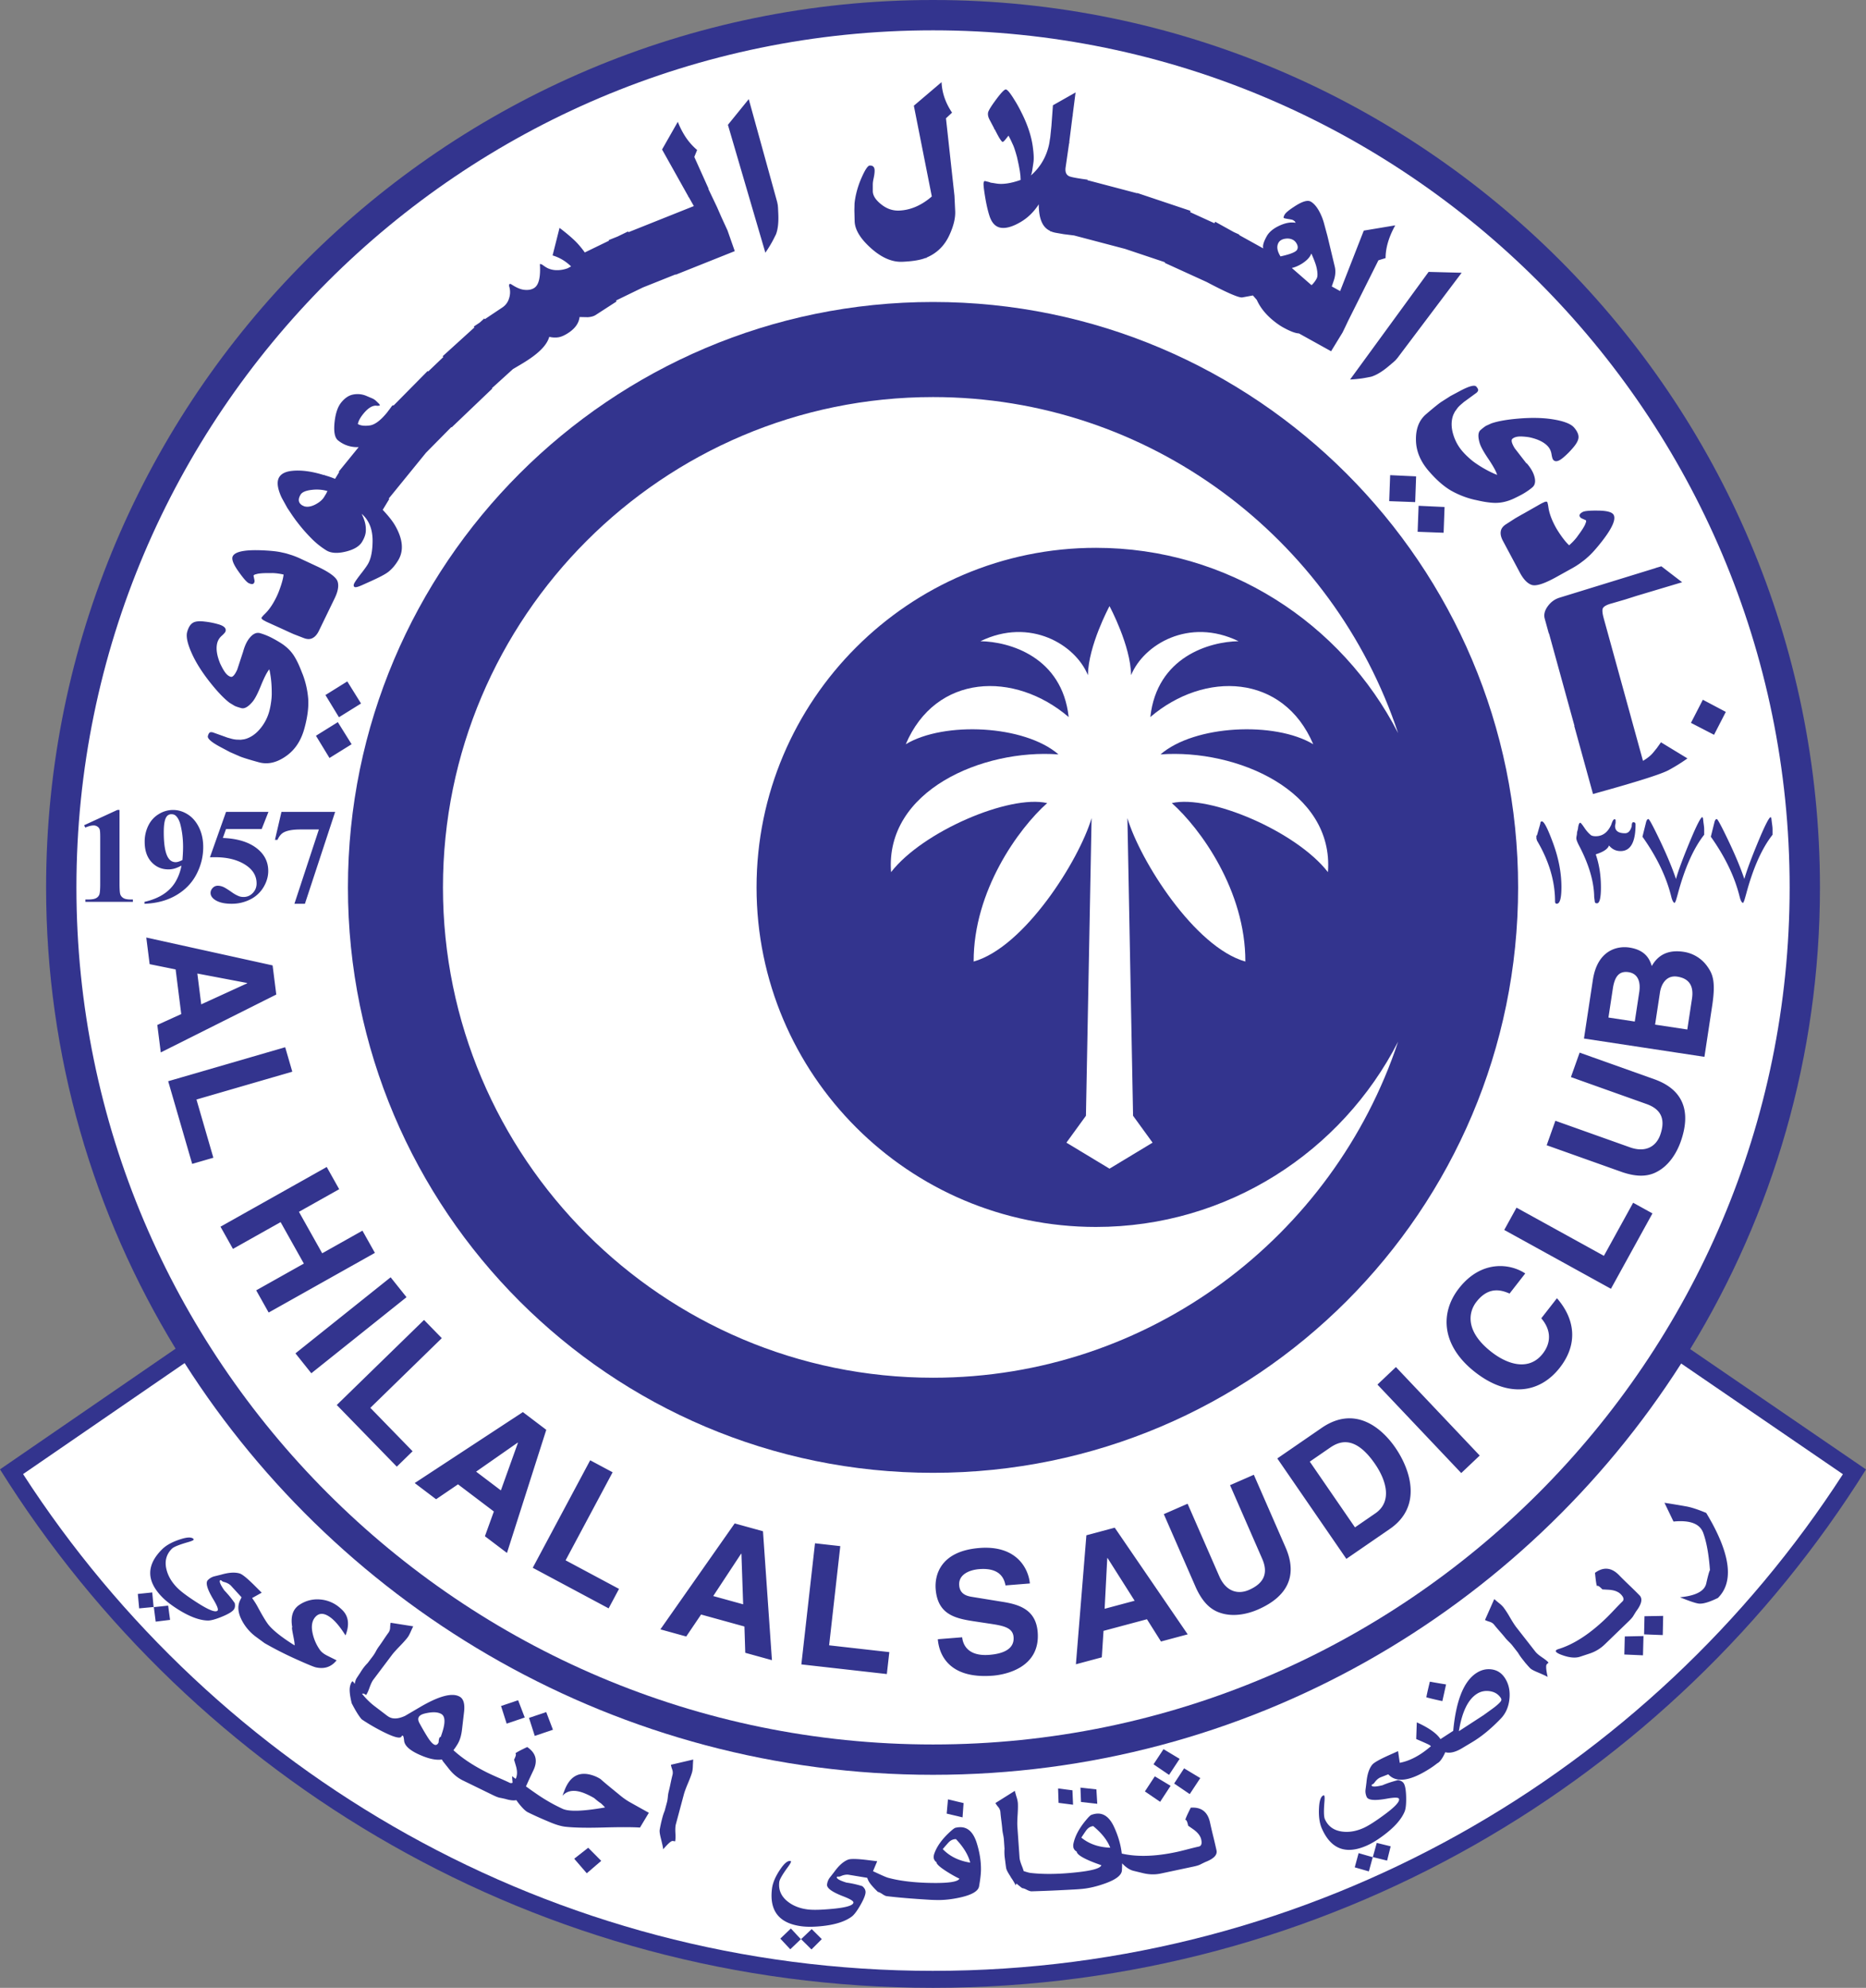
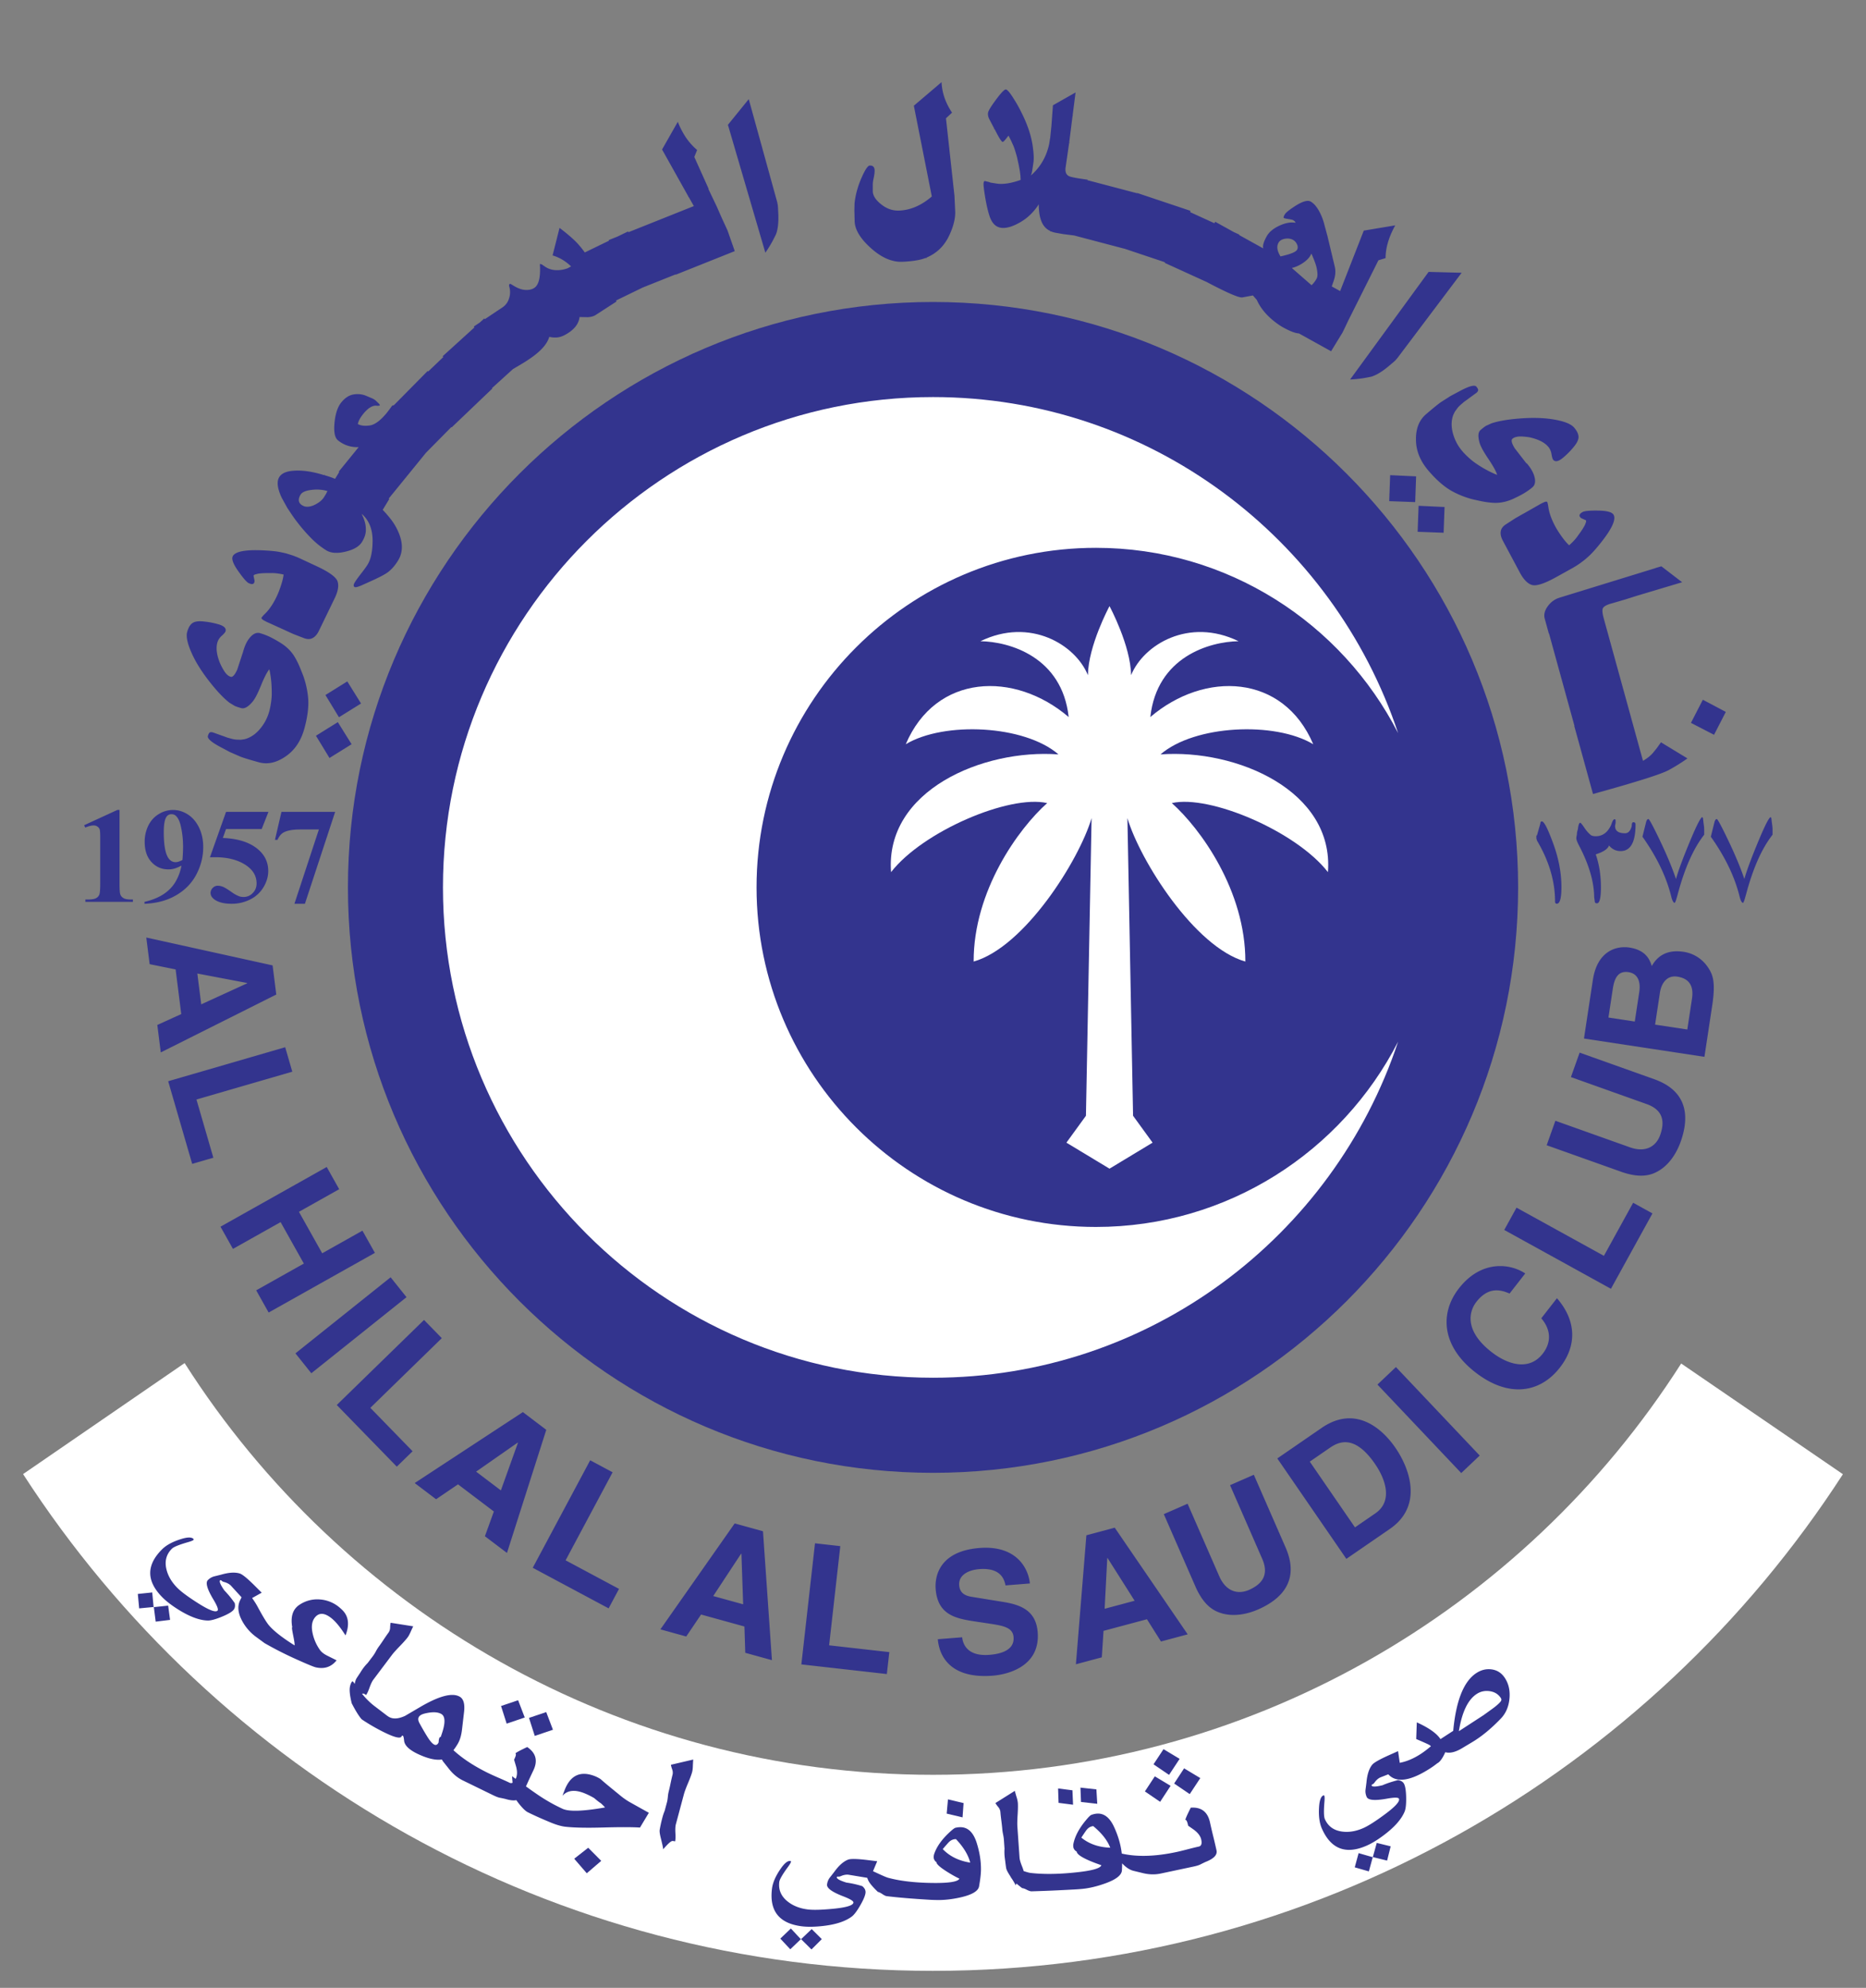
<svg xmlns="http://www.w3.org/2000/svg" viewBox="0 0 199.667 212.588">
  <rect x="0" y="0" width="199.667" height="212.588" fill="#808080" stroke="none" />
  <title>ALHILA 1 - SVG vector logo - www.oklogos.com</title>
-   <path d="M99.837 212.588c42.051 0 79.015-22.174 99.83-55.44l-18.813-12.869c8.805-14.394 13.886-31.302 13.886-49.376C194.74 42.573 152.167 0 99.836 0S4.933 42.573 4.933 94.903c0 18.055 5.069 34.946 13.857 49.33L0 157.139c20.815 33.27 57.782 55.449 99.837 55.449z" fill="#33348e" />
-   <path d="M99.837 3.244c-50.542 0-91.66 41.118-91.66 91.659 0 50.541 41.118 91.659 91.66 91.659 50.54 0 91.659-41.118 91.659-91.659 0-50.541-41.119-91.659-91.659-91.659z" fill="#fff" />
  <path d="M99.837 157.51c-34.522 0-62.607-28.085-62.607-62.607 0-34.521 28.085-62.607 62.607-62.607 34.521 0 62.606 28.085 62.606 62.607s-28.085 62.607-62.606 62.607z" fill="#33348e" />
  <path d="M99.837 210.772c40.78 0 76.705-21.18 97.36-53.114l-17.306-11.838c-16.866 26.425-46.447 43.986-80.054 43.986-33.626 0-63.222-17.581-80.083-44.032L2.469 157.646c20.654 31.941 56.581 53.126 97.368 53.126zM124.177 80.68c3.632-3.147 12.229-3.557 16.342-1.089-3.208-7.543-11.621-7.868-17.431-2.906.706-6.453 6.355-8.067 9.442-8.11-5.307-2.58-10.168.364-11.5 3.631.019.002.039.004 0 0-.039-.003-.02-.002 0 0-.045-3.152-2.258-7.285-2.306-7.375l-.004-.008-.005.008c-.048.09-2.261 4.223-2.306 7.375.019-.001.038-.003 0 0-.039.003-.02.001 0 0-1.333-3.268-6.193-6.211-11.5-3.631 3.087.043 8.736 1.657 9.442 8.11-5.811-4.962-14.223-4.638-17.432 2.906 4.113-2.467 12.71-2.058 16.342 1.089-8.11-.605-18.58 3.876-17.915 12.589 3.389-4.357 12.65-8.31 16.705-7.384-3.046 2.706-7.888 9.363-7.868 16.947 5.428-1.531 11.279-10.812 12.62-15.343l-.605 31.836-2.089 2.875 4.606 2.78v.004l.005-.002.004.002v-.004l4.605-2.78-2.088-2.875-.605-31.836c1.341 4.532 7.192 13.812 12.62 15.343.02-7.583-4.822-14.241-7.868-16.947 4.055-.926 13.315 3.026 16.705 7.384.665-8.713-9.804-13.195-17.916-12.589z" fill="#fff" />
  <path d="M149.6 78.401c-6.932-20.852-26.613-35.937-49.763-35.937-28.915 0-52.439 23.523-52.439 52.438s23.524 52.439 52.439 52.439c23.149 0 42.831-15.085 49.763-35.937-6.021 11.749-18.248 19.812-32.332 19.812-20.024 0-36.315-16.291-36.315-36.315 0-20.024 16.291-36.314 36.315-36.314 14.084.001 26.311 8.065 32.332 19.814z" fill="#fff" />
  <path d="M12.79 86.621v7.875c0 .597.026.977.079 1.141s.162.299.329.404c.167.105.434.157.801.157h.221v.25H9.136v-.25h.256c.413 0 .708-.047.884-.143a.733.733 0 0 0 .356-.393c.062-.167.092-.555.092-1.167v-4.97c0-.45-.021-.732-.065-.845a.598.598 0 0 0-.239-.286.712.712 0 0 0-.404-.117c-.243 0-.539.076-.888.227L9 88.254l3.556-1.634h.234zM18.799 92.204c-.341 0-.612-.162-.812-.486-.309-.5-.463-1.41-.463-2.729 0-.791.091-1.327.273-1.608a.612.612 0 0 1 .546-.307c.187 0 .338.052.455.157.219.195.385.5.497.915.195.747.294 1.555.294 2.422 0 .405-.022.874-.068 1.407-.299.152-.54.229-.722.229zm.057 3.535c.958-.561 1.679-1.306 2.163-2.234s.726-1.899.726-2.913c0-.782-.149-1.478-.446-2.089-.297-.611-.696-1.078-1.196-1.399s-1.031-.483-1.592-.483a2.91 2.91 0 0 0-1.515.437c-.486.292-.86.701-1.122 1.229a3.863 3.863 0 0 0-.393 1.743c0 .914.242 1.633.726 2.159.483.525 1.089.788 1.815.788.227 0 .442-.03.647-.088s.454-.165.747-.315a5.213 5.213 0 0 1-.669 1.782c-.318.516-.75.95-1.295 1.299-.545.35-1.21.615-1.993.795v.204c1.307-.05 2.439-.353 3.397-.915zM24.187 86.825h4.539L28 88.663h-3.816l-.339.954c1.633.062 2.891.468 3.772 1.219.724.619 1.086 1.39 1.086 2.312 0 .59-.169 1.168-.507 1.733a3.418 3.418 0 0 1-1.42 1.309 4.356 4.356 0 0 1-2.002.463c-.783 0-1.384-.147-1.805-.441-.292-.209-.438-.446-.438-.712 0-.204.077-.383.23-.541a.725.725 0 0 1 .534-.235c.184 0 .37.038.559.113.189.076.513.274.97.595a3.5 3.5 0 0 0 .743.411c.146.056.312.084.495.084.387 0 .716-.142.987-.425s.407-.624.407-1.022c0-.83-.418-1.506-1.254-2.025s-1.89-.779-3.162-.779c-.129 0-.321.002-.577.007l1.724-4.858zM31.504 96.652l2.616-7.944h-1.992c-.78 0-1.366.102-1.758.306-.274.143-.501.412-.68.806h-.27l.697-2.996h5.745l-3.235 9.828h-1.123zM164.397 89.351v.294c0 .031.009.073.028.125a.402.402 0 0 1 .029.114c1.293 2.176 1.941 4.352 1.941 6.526 0 .159.062.238.188.238.329 0 .494-.595.494-1.783 0-1.516-.3-3.083-.896-4.705-.568-1.545-.965-2.318-1.192-2.318-.113 0-.17.081-.17.242l-.363 1.267h-.059zM170.748 91.368c.371 1.063.556 2.239.556 3.528 0 1.139-.143 1.707-.426 1.707-.139 0-.215-.056-.23-.169l-.046-.352a1.66 1.66 0 0 1-.023-.306c-.054-1.607-.586-3.376-1.598-5.308-.206-.392-.309-.667-.309-.826 0-.061.012-.149.034-.266.023-.116.035-.207.035-.272 0-.064.018-.158.057-.283.038-.124.057-.221.057-.289.053-.362.132-.543.238-.543.053 0 .208.19.466.572.182.271.381.503.602.693.105.118.302.176.59.176.733 0 1.286-.411 1.657-1.233.121-.389.239-.583.352-.583.075 0 .114.042.114.127v.231c0 .038-.01.1-.029.184a.939.939 0 0 0-.028.184c0 .515.355.772 1.067.772.34 0 .579-.253.715-.76 0-.28.057-.42.17-.42.159 0 .238.08.238.239 0 1.899-.533 2.848-1.6 2.848-.5 0-.912-.2-1.237-.601-.133.377-.605.694-1.422.95zM177.575 89.794c-.704-1.468-1.101-2.202-1.192-2.202-.113 0-.201.128-.261.385l-.375 1.505c1.528 2.151 2.554 4.279 3.076 6.384.113.461.242.691.386.691l.114-.238c.075-.249.143-.483.204-.704.741-2.776 1.683-4.891 2.825-6.344v-.567c0-.128-.011-.276-.034-.443a18.9 18.9 0 0 1-.091-.749l-.068-.125c-.159 0-.556.752-1.191 2.255-.817 1.943-1.362 3.397-1.634 4.361-.394-1.179-.98-2.582-1.759-4.209zM186.649 94.004c.272-.963.817-2.417 1.634-4.361.636-1.503 1.033-2.255 1.191-2.255l.068.125c.015.167.045.417.091.749.023.167.034.315.034.443v.567c-1.143 1.453-2.084 3.568-2.826 6.344-.061.22-.129.455-.204.704l-.114.238c-.144 0-.272-.23-.386-.691-.521-2.105-1.547-4.233-3.075-6.384l.375-1.505c.06-.257.147-.385.261-.385.091 0 .488.734 1.191 2.202.779 1.626 1.366 3.029 1.76 4.209zM88.718 175.958l6.441.726-.265 2.346-9.147-1.031 1.46-12.954 2.706.305-1.195 10.608zM79.299 166.162l.035.01.186 5.4-3.203-.884 2.982-4.526zm-4.281 6.503l4.638 1.281.09 2.812 2.853.788-.958-13.788-3.028-.836-7.949 11.329 2.765.764 1.589-2.35zM60.52 166.867l5.716 3.056-1.112 2.082-8.119-4.34 6.146-11.497 2.401 1.284-5.032 9.415zM55.391 154.282l.028.022-1.824 5.086-2.649-2.006 4.445-3.102zm-6.383 4.46l3.836 2.904-.957 2.646 2.36 1.787 4.206-13.167-2.504-1.896-11.575 7.588 2.288 1.732 2.346-1.594zM21.022 117.588l1.808 6.225-2.267.658-2.567-8.84 12.52-3.636.76 2.616-10.254 2.977zM26.442 105.125l.004.036-4.914 2.249-.416-3.296 5.326 1.011zm-7.65-1.45l.602 4.774-2.561 1.165.37 2.937 12.359-6.19-.393-3.116-13.516-2.98.359 2.847 2.78.563zM39.627 150.56l4.522 4.643-1.69 1.647-6.424-6.594 9.338-9.096 1.901 1.95-7.647 7.45zM118.479 166.637l.036-.009 2.893 4.563-3.209.859.28-5.413zm-.4 7.775l4.648-1.243 1.501 2.38 2.859-.765-7.807-11.407-3.034.812-1.121 13.795 2.771-.742.183-2.83zM30.025 130.699l-5.099 2.863-1.333-2.375 11.368-6.383 1.333 2.375-4.307 2.418 2.489 4.434 4.306-2.418 1.333 2.375-11.368 6.382-1.333-2.375 5.098-2.862-2.487-4.434zM33.313 146.863l-1.699-2.128 10.185-8.136 1.7 2.128-10.186 8.136zM158.334 155.663l-1.977 1.873-8.967-9.463 1.977-1.874 8.967 9.464zM137.56 165.489c1.375 3.144.066 5.321-2.945 6.637-1.098.48-2.844.926-4.426.21-.969-.449-1.64-1.304-2.197-2.488l-3.461-7.919 2.545-1.113 3.388 7.753c.728 1.664 2.013 1.974 3.177 1.465 1.713-.749 2.049-1.886 1.416-3.334l-3.439-7.869 2.545-1.113 3.397 7.771zM140.15 156.313l2.154-1.482c.957-.659 2.644-1.443 4.825 1.728 1.215 1.765 1.867 4.026.042 5.282l-2.185 1.502-4.836-7.03zm3.914 10.398l4.653-3.2c3.545-2.439 2.173-6.388.588-8.691-1.4-2.035-4.268-4.602-7.888-2.111l-4.742 3.263 7.389 10.739zM102.954 175.098c.077.722.549 2.069 2.92 1.878 1.285-.103 2.69-.525 2.58-1.902-.082-1.013-1.081-1.206-2.482-1.421l-1.419-.214c-2.139-.319-4.204-.627-4.434-3.488-.116-1.448.457-4.062 4.674-4.401 3.982-.32 5.259 2.201 5.405 3.792l-2.606.209c-.119-.573-.447-1.931-2.818-1.741-1.032.083-2.232.562-2.137 1.738.081 1.013.932 1.164 1.484 1.247l3.23.524c1.809.292 3.496.884 3.683 3.219.315 3.91-3.64 4.573-4.78 4.665-4.741.38-5.775-2.287-5.905-3.898l2.605-.207zM171.622 134.305l3.129-5.677 2.067 1.139-4.443 8.062-11.417-6.292 1.314-2.385 9.35 5.153zM177.013 115.417c3.233 1.151 3.924 3.594 2.822 6.69-.402 1.128-1.272 2.708-2.877 3.37-.99.399-2.073.303-3.316-.102l-8.143-2.898.931-2.617 7.972 2.837c1.71.609 2.816-.115 3.243-1.313.627-1.762.028-2.785-1.461-3.314l-8.091-2.881.932-2.617 7.988 2.845zM161.529 138.337c-.749-.309-2.166-.885-3.551.89-.805 1.031-1.302 3.084 1.604 5.352 1.846 1.441 4.076 2.007 5.495.189.928-1.188.903-2.543-.155-3.784l1.676-2.147c1.898 2.172 2.318 4.85.307 7.426-2.134 2.734-5.511 3.253-9.061.482-3.592-2.804-3.805-6.309-1.738-8.958 2.402-3.078 5.493-2.669 7.099-1.599l-1.676 2.149zM177.099 109.577l.52-3.429c.147-.969.726-1.873 1.857-1.702 1.311.199 1.77 1.04 1.572 2.351l-.502 3.303-3.447-.523zm5.28 3.446l.828-5.458c.401-2.639.059-3.407-.548-4.252a3.786 3.786 0 0 0-2.488-1.517c-1.274-.193-2.594.029-3.426 1.519-.188-.579-.55-1.699-2.4-1.98-1.328-.202-3.426.307-3.905 3.466l-.951 6.265 12.89 1.957zm-10.271-4.203l.469-3.088c.185-1.221.623-1.926 1.682-1.765 1.023.155 1.308 1.062 1.147 2.121l-.48 3.16-2.818-.428zM177.29 80.001l-.4.492c-.247.301-.609.593-1.086.876l-1.304-4.732h.001l-1.599-5.801-1.297-4.701h.001c-.146-.53-.18-.887-.1-1.074.101-.206.406-.38.917-.521l.115-.032 1.362-.396 1.221-.388 4.871-1.456-2.221-1.705-.591.173-.044.022-10.252 3.157c-.494.15-.902.437-1.225.862-.369.48-.492.942-.368 1.389l.438 1.589.021-.005 1.398 5.074 1.326 4.809-.023.006 2.005 7.275c4.576-1.262 7.271-2.111 8.083-2.548a19.21 19.21 0 0 0 2.022-1.258l-2.833-1.722-.438.615zM182.209 74.834l-1.273 2.473 2.471 1.276 1.26-2.449zM168.224 60.772a8.65 8.65 0 0 0 .867-.548l.377-.283c.133-.103.257-.207.373-.315l.099-.087c.317-.277.706-.698 1.167-1.264 1.321-1.618 1.84-2.688 1.557-3.212-.16-.297-.728-.45-1.702-.457-.871-.011-1.408.039-1.611.149-.297.16-.399.325-.308.493a.439.439 0 0 0 .22.197l.433.195c.034.064.031.149-.009.254l-.095.243-.083.158-.148.249-.198.3-.439.609c-.23.298-.503.584-.821.862-.323-.292-.7-.766-1.129-1.421a8.335 8.335 0 0 1-.329-.545c-.409-.757-.661-1.437-.753-2.041l-.051-.323-.03-.119-.036-.15c-.05-.093-.181-.09-.391.009a5.155 5.155 0 0 0-.502.26l-1.632.928c-.21.113-.516.287-.917.519l-.979.631c-.32.203-.506.443-.56.72-.065.313.012.669.229 1.072l1.802 3.372c.384.725.808 1.167 1.268 1.324.461.157 1.327-.115 2.597-.817l1.734-.962zM148.648 53.596l2.781.101.099-2.752-2.778-.13zM162.938 52.832c.402-.232.746-.47 1.033-.716.302-.259.366-.667.193-1.225-.131-.428-.391-.868-.778-1.32l.031-.04-.075.038-1.267-1.634c-.324-.534-.404-.87-.24-1.01.173-.149.431-.231.773-.245.162-.008.419.007.771.045l.236.034c.956.201 1.639.54 2.048 1.017.185.216.303.483.354.801.052.317.111.517.18.597.224.262.585.179 1.083-.247a8.454 8.454 0 0 0 1.054-1.06l.046-.053c.333-.399.508-.741.524-1.024.02-.321-.137-.676-.469-1.062-.353-.413-1.147-.712-2.382-.9-1.022-.153-2.202-.175-3.541-.065-1.215.1-2.17.265-2.865.494l-.07.024-.516.234c-.12.053-.332.211-.637.472-.265.227-.3.682-.104 1.366.11.392.434.982.973 1.773.516.774.817 1.328.903 1.662l-.3-.123-.237-.109a11.939 11.939 0 0 1-1.717-.987 6.133 6.133 0 0 1-.776-.616 7.502 7.502 0 0 1-.679-.686 4.86 4.86 0 0 1-.965-1.736c-.227-.712-.253-1.37-.081-1.971l.063-.186.167-.341.275-.381c.083-.116.238-.271.465-.464l.234-.201.411-.298.876-.641a.555.555 0 0 0 .229-.282c.029-.098-.035-.238-.189-.419-.186-.216-.78-.056-1.784.482l-.969.517-1.007.641c-.297.202-.838.64-1.622 1.312-.77.658-1.127 1.623-1.075 2.895.046 1.111.493 2.163 1.341 3.153.836.975 1.654 1.69 2.454 2.146a9.471 9.471 0 0 0 2.448.949l.125.024c.489.113.877.19 1.165.231.358.051.656.079.895.083.656.013 1.323-.134 1.999-.443.393-.186.726-.353.996-.505zM151.69 56.872l2.781.102.1-2.753-2.778-.13zM149.315 38.535l.215-.247 6.871-9.118-3.536-.093-8.4 11.509c.445-.02.901-.064 1.369-.133.217-.036.511-.09.879-.164.559-.167 1.187-.545 1.886-1.135l.502-.423.214-.196zM148.261 27.603c0-1.09.344-2.258 1.034-3.502l-3.367.562-2.53 6.467-.895-.497.203-.591c.193-.552.231-1.065.115-1.538l-.777-3.247-.353-1.308a5.971 5.971 0 0 0-.567-1.416c-.272-.477-.566-.802-.878-.976-.318-.176-.849-.032-1.592.434-.676.428-1.072.746-1.188.955-.116.208-.146.332-.091.369.057.032.208.067.453.104.244.037.407.071.489.101a.819.819 0 0 1 .199.133.269.269 0 0 1 .108.173c-.508-.093-1.087.012-1.736.314-.649.303-1.098.68-1.349 1.132-.331.597-.453 1.028-.366 1.295l-2.581-1.43.021-.047-.595-.271-1.987-1.102-.086.156-2.602-1.187.046-.136-5.706-1.911-.01.03-5.312-1.398.008-.054c-1.109-.151-1.764-.274-1.964-.369-.326-.151-.453-.473-.379-.963l.375-2.595.086-.039-.08-.01.358-2.838.074-.03-.068-.009.317-2.475-2.422 1.371-.163 2.222-.127 1.224-.044.254-.019.138c-.046.334-.13.684-.253 1.047a5.883 5.883 0 0 1-1.75 2.615l.082-.229.062-.303.126-.854c.054-.346.039-.846-.046-1.499l-.014-.122c-.142-1.109-.521-2.293-1.138-3.553l-.056-.108a14 14 0 0 0-.779-1.41c-.442-.722-.746-1.094-.91-1.116-.151-.021-.501.337-1.049 1.074-.548.737-.837 1.213-.867 1.43-.03.223.023.464.162.724l.501.95-.032.096.066-.042.27.518c.254.483.445.77.574.86.072.01.188-.088.351-.293l.302-.379.252.496.24.524c.098.214.221.585.369 1.112l.047.167.185.847.115.627.063.49.025.474c-1.046.372-1.916.5-2.608.386l-.392-.064-.216-.03-.143-.06-.456-.113c-.078-.01-.129.063-.15.221-.022.164.027.629.15 1.395.146.889.311 1.61.497 2.164.253.736.662 1.144 1.227 1.221.57.078 1.28-.136 2.131-.642.749-.446 1.382-1.069 1.899-1.868l.004.331.011.142c.032.55.126 1.01.283 1.378.202.481.513.813.936.998l-.03.076.076-.043c.169.077.363.133.578.169l.813.141 1.107.138 5.446 1.434v-.001l4.28 1.433-.029.063 4.494 2.049c2.139 1.131 3.406 1.683 3.794 1.651l1.152-.213.416.479c.402.9 1.087 1.712 2.055 2.438.273.204.52.367.74.489.758.421 1.33.639 1.714.655l3.44 1.907 1.223-2.001.249-.51.336-.71 3.256-6.506.767-.235zm-11.244-.182c-.362-.58-.434-1.066-.215-1.46.128-.231.367-.375.717-.431.323-.048.603-.005.841.126.181.1.321.257.422.472.101.214.104.409.007.583-.087.157-.362.311-.826.462-.259.084-.574.166-.946.248zm3.87 2.361a2.365 2.365 0 0 1-.317.471 1.177 1.177 0 0 1-.238.243l-2.104-1.837c.353-.076.728-.24 1.124-.489.414-.27.704-.553.867-.848l.102-.205.081.182c.262.606.421 1.055.48 1.344.118.551.12.931.005 1.139zM102.129 20.929l-.908-8.278.65-.604c-.7-1.043-1.074-2.13-1.122-3.261l-2.965 2.52 1.923 9.705c-1.105.955-2.267 1.457-3.484 1.509-.695.03-1.333-.188-1.917-.654-.61-.478-.915-.955-.915-1.433v-.705c0-.166.027-.375.083-.63.083-.381.12-.681.111-.899-.015-.344-.188-.508-.519-.495-.205.008-.495.438-.87 1.289a9.641 9.641 0 0 0-.591 1.763 8.568 8.568 0 0 0-.167.991l-.018.735.029 1.171c.025.906.606 1.868 1.743 2.886s2.257 1.504 3.362 1.457c1.111-.048 1.947-.187 2.507-.418l.092.066-.034-.088c1.12-.465 1.94-1.266 2.463-2.4.455-.979.663-1.847.625-2.6l-.078-1.627zM83.25 22.218l-.026-.29-.064-.321-3.042-11.004-2.229 2.747 4.006 13.675c.255-.365.499-.754.729-1.167.105-.194.241-.46.408-.797.207-.544.289-1.272.248-2.187l-.03-.656zM33.808 78.685l1.448 2.377 2.366-1.47-1.474-2.363zM32.392 72.124l-.05-.116c-.18-.469-.333-.833-.46-1.096a7.519 7.519 0 0 0-.431-.788c-.356-.551-.852-1.021-1.487-1.408-.37-.226-.695-.409-.972-.546a6.8 6.8 0 0 0-1.172-.458c-.382-.105-.757.07-1.123.525-.281.348-.502.809-.66 1.384l-.05-.003.042.031-.645 1.965c-.259.567-.491.823-.695.766-.217-.06-.424-.226-.623-.501a5.3 5.3 0 0 1-.384-.662l-.107-.215c-.381-.908-.488-1.665-.321-2.272a1.54 1.54 0 0 1 .477-.739c.243-.218.378-.378.406-.48.091-.332-.179-.585-.811-.759a8.49 8.49 0 0 0-1.468-.281l-.069-.009c-.517-.053-.897-.007-1.142.138-.277.164-.483.492-.619.983-.144.523.049 1.35.58 2.478.44.932 1.078 1.921 1.912 2.968.757.951 1.424 1.649 1.999 2.096l.06.044.487.295c.112.068.363.157.753.265.339.093.738-.132 1.198-.675.265-.31.574-.908.929-1.795.354-.86.646-1.418.875-1.677l.067.317.042.259c.099.59.148 1.249.147 1.977.004.283-.021.612-.076.988a7.56 7.56 0 0 1-.189.948 4.872 4.872 0 0 1-.9 1.771c-.463.586-.993.976-1.588 1.169l-.19.05-.375.052-.469-.016a3.057 3.057 0 0 1-.645-.127l-.297-.081-.478-.173-1.022-.364c-.144-.054-.264-.064-.362-.033-.097.032-.178.163-.242.392-.076.275.39.677 1.397 1.209l.971.515 1.095.477c.334.133.999.337 1.994.612.977.269 1.977.026 3.003-.729.896-.659 1.517-1.618 1.863-2.875.341-1.238.477-2.316.408-3.235a9.499 9.499 0 0 0-.583-2.561zM34.823 74.33l1.446 2.376 2.363-1.471-1.471-2.362zM35.802 64.003c.36-.737.469-1.338.325-1.804-.145-.465-.873-1.005-2.186-1.62l-1.8-.839a8.746 8.746 0 0 0-.952-.38l-.451-.139a5.244 5.244 0 0 0-.473-.116l-.129-.029c-.411-.095-.981-.163-1.713-.204-2.09-.121-3.264.087-3.521.625-.146.304.066.854.636 1.647.506.712.864 1.118 1.073 1.219.307.146.5.133.583-.04a.442.442 0 0 0 .03-.293l-.097-.465c.031-.065.102-.113.211-.142l.252-.066.177-.025.288-.027.36-.015.751-.003c.376.011.77.064 1.179.158-.045.433-.208 1.016-.485 1.749a7.76 7.76 0 0 1-.248.586c-.372.776-.775 1.38-1.208 1.811l-.232.23-.078.095-.1.117c-.046.096.033.2.236.312.167.095.336.18.506.253l1.71.775c.215.103.534.249.958.437l1.086.421c.352.139.655.15.911.03.291-.133.535-.405.732-.817l1.669-3.441zM77.218 23.28l-.498-1.138-.92-1.931.024-.021-1.532-3.408.303-.741a6.678 6.678 0 0 1-1.192-1.326 8.776 8.776 0 0 1-.876-1.688l-1.684 2.96 2.833 5.06-.046.018.071.015.543.959-4.041 1.613-2.96 1.182-.04-.082-1.122.545-.945.377.028.068-2.59 1.257a9.862 9.862 0 0 0-.842-1.032c-.434-.452-1.054-.984-1.86-1.597l-.743 2.947c.741.22 1.4.612 1.978 1.174l-.358.196c-.42.154-.842.222-1.264.203a2.263 2.263 0 0 1-.783-.167c-.168-.064-.39-.201-.667-.408l-.15-.068c-.05-.015-.088-.014-.116.004.087 1.379-.114 2.226-.602 2.542-.306.198-.695.26-1.168.188-.324-.05-.698-.207-1.12-.47l-.178-.11c-.077-.045-.14-.051-.189-.02a.615.615 0 0 0-.044.17l.058.235c.09.383.066.775-.072 1.177a1.756 1.756 0 0 1-.717.93l-1.853 1.237-.065-.072-.48.436-.638.426.058.1-3.396 3.081.074.082-1.626 1.552-.049-.06-3.632 3.675c-.06-.012-.122.005-.186.059l-.183.253c-.064.09-.131.173-.196.259l-.032.033.004.005c-.038.048-.074.101-.113.148-.708.871-1.34 1.336-1.894 1.397-.535.068-.947.016-1.239-.155.061-.325.254-.687.581-1.088.465-.572.903-.865 1.314-.881l.251.021.198-.034c.024-.029-.005-.093-.087-.193l-.314-.304a1.426 1.426 0 0 0-.425-.273l-.563-.239a2.417 2.417 0 0 0-1.483-.159c-.448.09-.863.37-1.246.839-.377.465-.617 1.168-.717 2.111-.106 1.011.015 1.658.362 1.941.632.514 1.37.757 2.214.73l-2.13 2.618.052.039-.444.733a9.26 9.26 0 0 0-1.105-.379l-.001-.094-.048.084c-1.351-.424-2.522-.576-3.515-.457-.649.078-1.086.301-1.309.669-.216.357-.218.863-.004 1.519.1.308.215.578.344.812l.532.961.56.838.364.51.093.115c.451.598.948 1.174 1.494 1.729a8.616 8.616 0 0 0 1.667 1.347c.492.298 1.178.341 2.056.13.878-.211 1.465-.56 1.76-1.047.253-.418.387-.806.401-1.162a3.041 3.041 0 0 0-.15-1.112l-.098-.28-.195-.444c.785.684 1.174 1.651 1.168 2.901-.007 1.11-.18 1.946-.52 2.506-.137.227-.368.547-.692.962-.325.414-.554.731-.688.952-.155.255-.164.424-.028.506.102.062.376-.008.824-.209l.846-.381c.999-.447 1.649-.792 1.951-1.035.388-.307.735-.715 1.044-1.225.624-1.031.509-2.28-.343-3.749-.274-.468-.711-1.019-1.311-1.652l.705-1.164-.065-.04 3.991-4.903 2.712-2.744.033.034 4.352-4.154-.041-.043 2.245-2.037.69-.409c.859-.5 1.521-.956 1.988-1.368.647-.559 1.051-1.117 1.212-1.673.36.082.7.095 1.019.039.289-.053.622-.202 1-.447.739-.478 1.146-1.048 1.222-1.712l.886.018c.355-.025.635-.104.84-.237l2.234-1.445-.064-.1 2.874-1.395 3.507-1.4.013.033 6.317-2.522-.776-2.213-.627-1.363zM34.927 52.746l-.242.399c-.171.283-.451.534-.839.752-.387.218-.74.315-1.06.292l-.202-.03-.236-.108c-.43-.26-.491-.646-.183-1.155.168-.277.594-.449 1.276-.516a4.227 4.227 0 0 1 1.602.135 1.02 1.02 0 0 0-.116.231zM16.462 171.875l.198 1.551 1.539-.189-.207-1.524zM16.436 171.86h.025v.016h-.025zM14.747 170.463l.144 1.544 1.545-.146-.147-1.557zM36.332 171.914a3.62 3.62 0 0 0-2.101-.861 3.403 3.403 0 0 0-2.173.56 1.83 1.83 0 0 0-.42.367c-.403.48-.524 1.17-.363 2.071-.013-.01-.021-.012-.027-.006-.026.032.022.354.146.967.103.514.146.831.128.954-1.299-.813-2.211-1.525-2.733-2.134-.259-.302-.65-.94-1.176-1.915a7.871 7.871 0 0 0-.639-1.014l1.029-.574-.713-.712c-.805-.805-1.349-1.25-1.633-1.339-.503-.156-1.161-.117-1.976.118-.341.086-.595.149-.763.189a1.507 1.507 0 0 0-.675.397c-.271.271-.081.951.57 2.04.425.702.579 1.11.464 1.225-.219.22-.937-.06-2.154-.839-1.021-.651-1.733-1.179-2.136-1.583-.623-.624-1.019-1.301-1.186-2.033-.195-.854.001-1.574.59-2.164.196-.196.774-.432 1.735-.706.322-.093.515-.172.578-.235.035-.035.032-.073-.008-.112-.202-.203-.65-.194-1.343.026-.89.277-1.56.641-2.011 1.092-1.705 1.693-1.688 3.408.049 5.146.38.381.883.773 1.506 1.178 1.281.83 2.388 1.26 3.317 1.289.312.011.79-.111 1.434-.369.645-.258 1.076-.496 1.295-.715.191-.192.249-.451.173-.78a10.498 10.498 0 0 0-1.106-1.35c-.421-.606-.574-.966-.458-1.082.034-.035.08-.028.138.017a.531.531 0 0 0 .251.148c.341.087.601.225.78.416l1.127 1.232-.155.314c-.304.628-.236 1.355.201 2.179a5.165 5.165 0 0 0 1.5 1.737c.588.43.892.653.911.669a38.287 38.287 0 0 0 3.093 1.589c1.328.603 2.125.937 2.391 1.001.921.209 1.664-.041 2.227-.75l-.981-.488c-.369-.182-.638-.39-.803-.625a4.844 4.844 0 0 1-.781-1.775c-.174-.797-.059-1.398.346-1.805.441-.437 1.022-.354 1.742.25.438.368.915.961 1.432 1.782.432-1.112.337-1.997-.282-2.655a4.21 4.21 0 0 0-.357-.332zM59.167 184.988l-.72-1.891-1.843.622.616 1.925zM56.149 183.677l-.709-1.848-1.827.618.601 1.886z" fill="#33348e" />
  <path d="M66.372 192.022l-1.148-.94a29.096 29.096 0 0 1-.959-.816 3.508 3.508 0 0 0-.635-.326c-1.533-.589-2.607-.081-3.222 1.521l-.226.586c.529-.578 1.29-.677 2.282-.296.335.128.705.308 1.106.539l.307.255c.186.15.326.252.419.306.354.331.493.48.417.451-2.326.409-3.83.456-4.514.14a18.331 18.331 0 0 1-2.796-1.602 40.172 40.172 0 0 1-1.124-.795l.133-.292a66.16 66.16 0 0 1 .647-1.391c.513-1.051.296-1.893-.648-2.526-.798.378-1.215.604-1.25.677-.007.016-.007.024 0 .027.088.044.038.261-.153.651l.191.642c.169.566.163 1.033-.016 1.402l-.003.005-.387-.286c.013.229.035.462.054.696a.34.34 0 0 1-.325.003c-.246-.121-.62-.29-1.122-.507a31.378 31.378 0 0 1-1.128-.51c-1.536-.75-2.783-1.571-3.753-2.461.207-.27.377-.526.51-.771.205-.373.342-.863.411-1.469l.217-1.859c.095-.839-.055-1.377-.446-1.612-.784-.471-2.196-.11-4.236 1.083l-1.631.956c-.723.331-1.304.364-1.746.099a2.037 2.037 0 0 1-.203-.137l-1.411-1.075a7.662 7.662 0 0 1-1.198-1.192l-.049-.061c.106-.021.185-.021.23.006l.209.127c.103-.136.226-.4.367-.793.142-.392.276-.672.403-.841L41.929 177c.171-.227.453-.542.844-.945.391-.403.672-.718.844-.946.103-.136.208-.331.318-.584.142-.312.235-.511.281-.598l-2.412-.382c-.03.08-.05.258-.061.535a.957.957 0 0 1-.189.546c-.117.156-.291.405-.519.748-.229.342-.404.594-.526.756a4.26 4.26 0 0 0-.282.46 4.151 4.151 0 0 1-.281.459l-.595.79a5.717 5.717 0 0 0-.465.536 7.169 7.169 0 0 0-.357.541c-.274.404-.419.631-.436.68a2.18 2.18 0 0 0-.137.489l-.18-.252c-.053-.041-.107-.012-.167.086a1.572 1.572 0 0 0-.146.385c-.099.371-.042.988.172 1.853.404.787.751 1.349 1.044 1.687.033.039.241.178.622.416.422.264.884.527 1.383.789 1.356.708 2.113.931 2.271.669.055-.093.103-.125.146-.101.062.038.109.22.141.549.043.403.367.785.969 1.146.196.118.418.233.667.343.87.39 1.596.569 2.177.537.098-.01.173-.015.23-.019.047.083.092.167.149.237l.633.797c.422.532.912.934 1.47 1.206l3.214 1.568c.308.15.541.241.699.273.347.069.564.116.653.141.482.142.862.18 1.147.121.101.15.223.315.376.5.346.417.626.68.838.788l.254.124c.598.291 1.33.616 2.198.975.626.259 1.162.412 1.608.46.923.101 2.248.127 3.971.08 1.83-.051 3.159-.049 3.986.005l.948-1.58a760.873 760.873 0 0 1-2.107-1.176 7.267 7.267 0 0 1-.95-.67zm-19.957-5.474c-.183-.109-.401-.364-.656-.764-.297-.473-.59-.977-.879-1.511-.144-.267-.165-.488-.059-.662.096-.16.306-.28.631-.361.801-.192 1.394-.173 1.78.058.343.206.416.71.22 1.514-.06.246-.16.56-.294.937-.058-.008-.104.024-.141.098-.047.095-.073.256-.082.478-.013.025-.022.048-.039.076-.125.209-.286.255-.481.137zM61.442 198.781l1.345 1.555 1.546-1.328-1.391-1.402zM71.932 189.25a.966.966 0 0 1 .024.579c-.051.19-.118.487-.203.892a18.01 18.01 0 0 1-.207.904 3.63 3.63 0 0 0-.084.537c-.024.24-.052.419-.083.537l-.258.96a5.654 5.654 0 0 0-.231.675c-.038.143-.091.353-.158.632-.103.481-.153.747-.15.799-.011.167.035.455.139.864.152.609.232.99.242 1.145.523-.622.868-.92 1.031-.893l.244.04c.044-.166.055-.459.032-.88s-.007-.735.048-.941l.858-3.202c.074-.276.221-.675.442-1.197.221-.521.368-.92.443-1.197.044-.166.07-.388.077-.666.016-.343.029-.564.038-.664l-2.381.557c.001.085.046.258.137.519zM85.698 207.403l-.012-.013.016-.016.013.013z" fill="#33348e" />
  <path fill="#33348e" d="M83.495 207.323l1.067 1.142 1.13-1.079-1.066-1.143zM85.72 207.382l1.11 1.101 1.104-1.106-1.082-1.073zM103.106 192.829l-1.671-.396-.136 1.523 1.696.401zM102.791 195.407a2.408 2.408 0 0 0-.552.064c-.106.022-.325.189-.658.501-.806.75-1.342 1.506-1.608 2.266a1.099 1.099 0 0 0-.067.341.642.642 0 0 0 .296.567c-.003.195.347.519 1.049.971.525.335.994.6 1.407.794-.153.339-1.161.492-3.021.46-1.829-.032-3.361-.215-4.596-.551-.171-.043-.584-.219-1.24-.527a20.666 20.666 0 0 0-.388-.176l.449-1.068-1-.123c-1.129-.139-1.833-.155-2.109-.05-.493.187-.987.624-1.484 1.311a66.52 66.52 0 0 1-.484.619 1.5 1.5 0 0 0-.288.729c-.046.38.521.799 1.705 1.256.765.292 1.138.518 1.118.68-.038.308-.777.53-2.216.666-1.207.115-2.094.138-2.662.068-.876-.107-1.605-.398-2.188-.873-.681-.552-.971-1.241-.869-2.066.033-.275.347-.816.939-1.622.197-.271.302-.452.313-.541.006-.048-.02-.076-.076-.083-.284-.035-.631.249-1.042.85-.531.77-.834 1.471-.913 2.105-.302 2.389.767 3.734 3.204 4.033.534.066 1.17.065 1.911-.001 1.521-.134 2.656-.477 3.406-1.03.252-.183.553-.576.902-1.176.35-.6.543-1.056.582-1.365.032-.267-.082-.508-.343-.722a10.41 10.41 0 0 0-1.7-.382c-.704-.218-1.045-.409-1.025-.572.006-.048.045-.072.12-.071.105.012.201 0 .289-.04.322-.142.612-.193.87-.153l1.976.327c.05.147.109.291.19.426.16.263.476.624.949 1.08.115.019.274.096.479.234.206.138.366.212.481.222 1.164.143 2.697.272 4.599.386.187.012.448.02.783.026.759.014 1.581-.078 2.467-.275 1.254-.28 1.926-.676 2.017-1.189.126-.724.194-1.302.202-1.734.017-.93-.138-1.907-.462-2.934-.35-1.091-.92-1.644-1.712-1.658zm-1.915 2.343c.316-.37.521-.603.613-.7.233-.249.5-.37.802-.365.81.855 1.318 1.694 1.524 2.513-1.222-.193-2.201-.675-2.939-1.448zM114.82 193.004l-.066-1.542-1.536-.197.052 1.541zM117.411 192.906l-.094-1.542-1.706-.189.059 1.536zM125.258 190.985l-1.691-1.015-1.06 1.613 1.63 1.111z" />
-   <path d="M129.824 196.405a53.207 53.207 0 0 1-.348-1.493c-.244-1.143-.931-1.673-2.062-1.591-.396.787-.585 1.22-.567 1.3.002.016.008.023.016.021.092-.019.183.184.273.607l.548.385c.484.342.769.711.854 1.113.092.432.003.677-.264.733-.268.057-.667.155-1.196.292-.53.138-.931.235-1.202.292-2.285.486-4.23.537-5.845.164-.101-.916-.37-1.857-.812-2.825-.479-1.044-1.113-1.525-1.901-1.442-.17.018-.351.062-.541.131-.103.036-.3.23-.591.581-.707.848-1.146 1.668-1.318 2.459a1.066 1.066 0 0 0-.025.349.65.65 0 0 0 .364.53c.04.382.92.87 2.642 1.463-.104.349-1.085.612-2.946.791-1.755.176-3.294.188-4.615.037-.141-.013-.396-.082-.749-.198a5.737 5.737 0 0 0-.189-.537c-.156-.391-.242-.692-.256-.904l-.231-3.301c-.02-.285-.012-.709.025-1.273.036-.564.044-.989.024-1.274a2.932 2.932 0 0 0-.144-.653 16.316 16.316 0 0 1-.18-.639l-2.07 1.3c.029.081.133.229.31.445a.95.95 0 0 1 .219.538c.013.196.047.499.1.908.053.41.086.717.101.92.008.123.036.301.083.535s.076.413.085.535l.069.991a5.8 5.8 0 0 0 .001.712c.01.147.036.362.077.646.058.488.097.755.116.802.044.161.18.418.409.771l.005.007c.061.114.128.225.209.329v.001c.208.333.336.555.381.665l.079-.199c.17.15.372.314.613.498.116.004.283.062.499.176.218.113.388.167.51.163 1.359-.036 2.895-.103 4.609-.2.351-.02.64-.042.868-.066.739-.077 1.531-.268 2.378-.571 1.178-.42 1.782-.89 1.81-1.412.013-.27.02-.513.022-.742.412.438.824.708 1.237.805l.99.241c.66.159 1.293.175 1.901.045l3.498-.743c.335-.071.574-.144.717-.215.317-.16.518-.257.603-.292.87-.343 1.255-.75 1.155-1.222a58.328 58.328 0 0 0-.348-1.489zm-14.119.117c.269-.406.444-.662.522-.769.202-.276.452-.43.752-.461.908.75 1.515 1.52 1.819 2.309-1.236-.043-2.267-.402-3.093-1.079zM126.224 188.1l-1.724-1.038-1.07 1.621 1.663 1.131zM127.305 191.87l1.13-1.714-1.733-1.042-1.064 1.622zM146.897 198.605l1.528.375.38-1.526-1.488-.365zM144.961 199.701l1.511.434.415-1.518-1.512-.435zM146.888 198.604h.007v.015h-.007zM159.643 178.537c-.581-.087-1.135.041-1.66.382-1.354.878-2.183 2.94-2.485 6.185l-1.364.885c-.396-.609-1.241-1.207-2.533-1.792l-.063 1.784c.849.362 1.332.581 1.45.658.04.031.074.062.104.091.022.034.008.058-.042.07-.352.3-.698.561-1.04.783-.759.492-1.503.802-2.233.94l-.18-1.248-.927.413c-1.047.467-1.664.816-1.848 1.05-.33.415-.532 1.043-.608 1.887-.044.349-.077.609-.1.779-.028.261.014.519.127.771.155.35.864.412 2.127.188.815-.149 1.256-.149 1.322-.001.125.283-.393.853-1.555 1.708-.973.719-1.721 1.194-2.241 1.425-.804.358-1.578.484-2.321.376-.866-.124-1.47-.566-1.809-1.328-.113-.254-.128-.878-.044-1.872.026-.333.021-.542-.015-.624-.02-.045-.056-.056-.108-.034-.262.118-.412.54-.455 1.267-.058.934.043 1.692.303 2.276.974 2.206 2.581 2.81 4.823 1.812.491-.219 1.037-.546 1.636-.984 1.233-.897 2.03-1.775 2.389-2.633.123-.287.179-.778.169-1.471-.01-.692-.079-1.182-.205-1.465-.11-.246-.331-.393-.664-.442-.656.167-1.206.349-1.652.547-.713.175-1.104.187-1.171.037-.02-.044.002-.085.066-.123a.528.528 0 0 0 .227-.181c.203-.287.425-.48.667-.58l.819-.321c.87.952 2.381.731 4.536-.668.233-.151.468-.321.706-.51.282-.136.569-.532.861-1.193l.006.011c.471.127 1.042 0 1.708-.384l1.062-.635c1.045-.61 2.101-1.472 3.17-2.586.522-.545.828-1.244.916-2.099.088-.854-.073-1.597-.484-2.23-.342-.526-.804-.833-1.387-.921zm.912 3.451c-.19.231-.523.515-.996.85l-.815.588-.76.494-1.88 1.221c.329-2.042.966-3.371 1.912-3.984.417-.271.884-.37 1.401-.293s.91.321 1.179.736c.083.13.07.259-.041.388z" fill="#33348e" />
-   <path d="M154.537 181.029c.031-.146.069-.317.113-.512l.084-.376a60.666 60.666 0 0 1-1.735-.298c-.228.939-.352 1.497-.373 1.675.469.128 1.04.265 1.71.407l.201-.896zM165.695 177.807c-.105-.136-.332-.321-.681-.557-.348-.235-.587-.437-.718-.605l-2.036-2.606c-.176-.225-.406-.582-.691-1.069a10.385 10.385 0 0 0-.69-1.07 2.99 2.99 0 0 0-.483-.46 16.472 16.472 0 0 1-.506-.429l-.99 2.235c.069.049.237.116.504.197.2.062.36.169.481.323s.317.387.59.697c.274.311.473.545.598.707.076.097.199.229.369.395.172.167.295.299.37.395l.611.782c.136.227.269.423.399.59l.4.511c.322.371.504.57.547.599.127.109.384.245.773.406.578.243.932.407 1.062.492-.178-.793-.208-1.247-.088-1.361l.179-.172zM173.808 176.94l1.996.087.053-2.06-2 .042zM174.755 172.837c.184-.303.302-.491.355-.565.556-.752.666-1.303.332-1.649a47.598 47.598 0 0 0-1.093-1.078c-.49-.471-.854-.83-1.092-1.077-.812-.841-1.675-.929-2.587-.264.084.874.155 1.34.211 1.399.011.012.02.015.025.009.071-.067.255.055.556.366l.667.037c.589.034 1.026.197 1.31.491.307.317.362.571.165.761-.197.19-.483.483-.86.882-.376.397-.664.693-.864.886-1.768 1.708-3.473 2.815-5.116 3.323a.672.672 0 0 0-.245.118c-.065.062-.06.132.014.208.103.106.332.22.688.342.753.262 1.373.311 1.861.146l.968-.32a4.215 4.215 0 0 0 1.637-.967l2.573-2.485c.246-.237.411-.425.495-.563zM175.922 174.786l1.997.077.045-2.052-1.999.036zM183.178 162.852a32.636 32.636 0 0 0-.608-1.053c-.891-.373-1.616-.608-2.174-.704a91.914 91.914 0 0 0-2.292-.379l.964 2.004c1.302-.126 2.218.059 2.75.555.191.179.334.396.43.653.357.981.598 2.311.722 3.989-.077.118-.208.587-.393 1.409a1.32 1.32 0 0 1-.326.618c-.434.466-1.265.758-2.491.876 1.076.435 1.762.66 2.057.679.451.03 1.119-.173 2.005-.609 1.614-1.599 1.4-4.278-.644-8.038z" fill="#33348e" />
+   <path d="M129.824 196.405a53.207 53.207 0 0 1-.348-1.493c-.244-1.143-.931-1.673-2.062-1.591-.396.787-.585 1.22-.567 1.3.002.016.008.023.016.021.092-.019.183.184.273.607l.548.385c.484.342.769.711.854 1.113.092.432.003.677-.264.733-.268.057-.667.155-1.196.292-.53.138-.931.235-1.202.292-2.285.486-4.23.537-5.845.164-.101-.916-.37-1.857-.812-2.825-.479-1.044-1.113-1.525-1.901-1.442-.17.018-.351.062-.541.131-.103.036-.3.23-.591.581-.707.848-1.146 1.668-1.318 2.459a1.066 1.066 0 0 0-.025.349.65.65 0 0 0 .364.53c.04.382.92.87 2.642 1.463-.104.349-1.085.612-2.946.791-1.755.176-3.294.188-4.615.037-.141-.013-.396-.082-.749-.198a5.737 5.737 0 0 0-.189-.537c-.156-.391-.242-.692-.256-.904l-.231-3.301c-.02-.285-.012-.709.025-1.273.036-.564.044-.989.024-1.274a2.932 2.932 0 0 0-.144-.653 16.316 16.316 0 0 1-.18-.639l-2.07 1.3c.029.081.133.229.31.445a.95.95 0 0 1 .219.538c.013.196.047.499.1.908.053.41.086.717.101.92.008.123.036.301.083.535s.076.413.085.535l.069.991a5.8 5.8 0 0 0 .001.712c.01.147.036.362.077.646.058.488.097.755.116.802.044.161.18.418.409.771l.005.007c.061.114.128.225.209.329v.001c.208.333.336.555.381.665l.079-.199c.17.15.372.314.613.498.116.004.283.062.499.176.218.113.388.167.51.163 1.359-.036 2.895-.103 4.609-.2.351-.02.64-.042.868-.066.739-.077 1.531-.268 2.378-.571 1.178-.42 1.782-.89 1.81-1.412.013-.27.02-.513.022-.742.412.438.824.708 1.237.805l.99.241c.66.159 1.293.175 1.901.045l3.498-.743c.335-.071.574-.144.717-.215.317-.16.518-.257.603-.292.87-.343 1.255-.75 1.155-1.222a58.328 58.328 0 0 0-.348-1.489zm-14.119.117c.269-.406.444-.662.522-.769.202-.276.452-.43.752-.461.908.75 1.515 1.52 1.819 2.309-1.236-.043-2.267-.402-3.093-1.079zM126.224 188.1l-1.724-1.038-1.07 1.621 1.663 1.131zM127.305 191.87l1.13-1.714-1.733-1.042-1.064 1.622zM146.897 198.605l1.528.375.38-1.526-1.488-.365M144.961 199.701l1.511.434.415-1.518-1.512-.435zM146.888 198.604h.007v.015h-.007zM159.643 178.537c-.581-.087-1.135.041-1.66.382-1.354.878-2.183 2.94-2.485 6.185l-1.364.885c-.396-.609-1.241-1.207-2.533-1.792l-.063 1.784c.849.362 1.332.581 1.45.658.04.031.074.062.104.091.022.034.008.058-.042.07-.352.3-.698.561-1.04.783-.759.492-1.503.802-2.233.94l-.18-1.248-.927.413c-1.047.467-1.664.816-1.848 1.05-.33.415-.532 1.043-.608 1.887-.044.349-.077.609-.1.779-.028.261.014.519.127.771.155.35.864.412 2.127.188.815-.149 1.256-.149 1.322-.001.125.283-.393.853-1.555 1.708-.973.719-1.721 1.194-2.241 1.425-.804.358-1.578.484-2.321.376-.866-.124-1.47-.566-1.809-1.328-.113-.254-.128-.878-.044-1.872.026-.333.021-.542-.015-.624-.02-.045-.056-.056-.108-.034-.262.118-.412.54-.455 1.267-.058.934.043 1.692.303 2.276.974 2.206 2.581 2.81 4.823 1.812.491-.219 1.037-.546 1.636-.984 1.233-.897 2.03-1.775 2.389-2.633.123-.287.179-.778.169-1.471-.01-.692-.079-1.182-.205-1.465-.11-.246-.331-.393-.664-.442-.656.167-1.206.349-1.652.547-.713.175-1.104.187-1.171.037-.02-.044.002-.085.066-.123a.528.528 0 0 0 .227-.181c.203-.287.425-.48.667-.58l.819-.321c.87.952 2.381.731 4.536-.668.233-.151.468-.321.706-.51.282-.136.569-.532.861-1.193l.006.011c.471.127 1.042 0 1.708-.384l1.062-.635c1.045-.61 2.101-1.472 3.17-2.586.522-.545.828-1.244.916-2.099.088-.854-.073-1.597-.484-2.23-.342-.526-.804-.833-1.387-.921zm.912 3.451c-.19.231-.523.515-.996.85l-.815.588-.76.494-1.88 1.221c.329-2.042.966-3.371 1.912-3.984.417-.271.884-.37 1.401-.293s.91.321 1.179.736c.083.13.07.259-.041.388z" fill="#33348e" />
</svg>